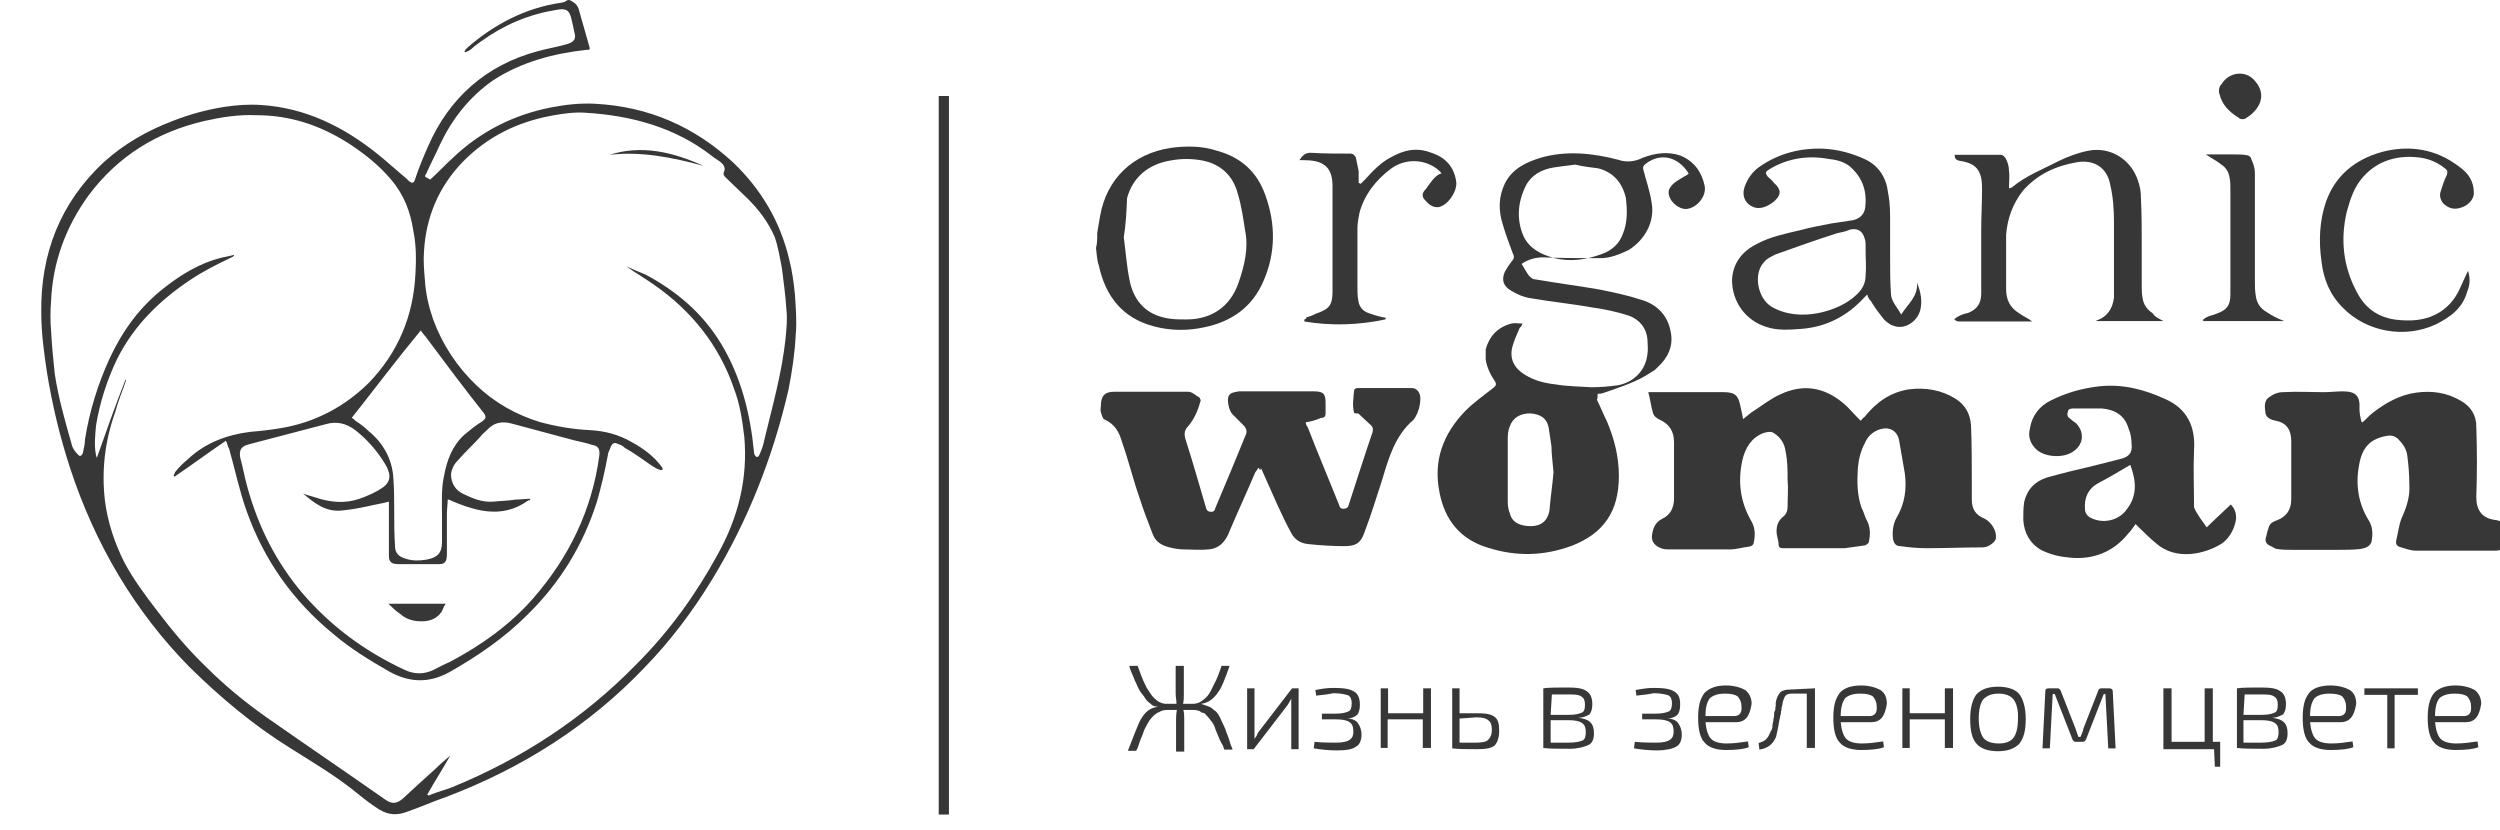
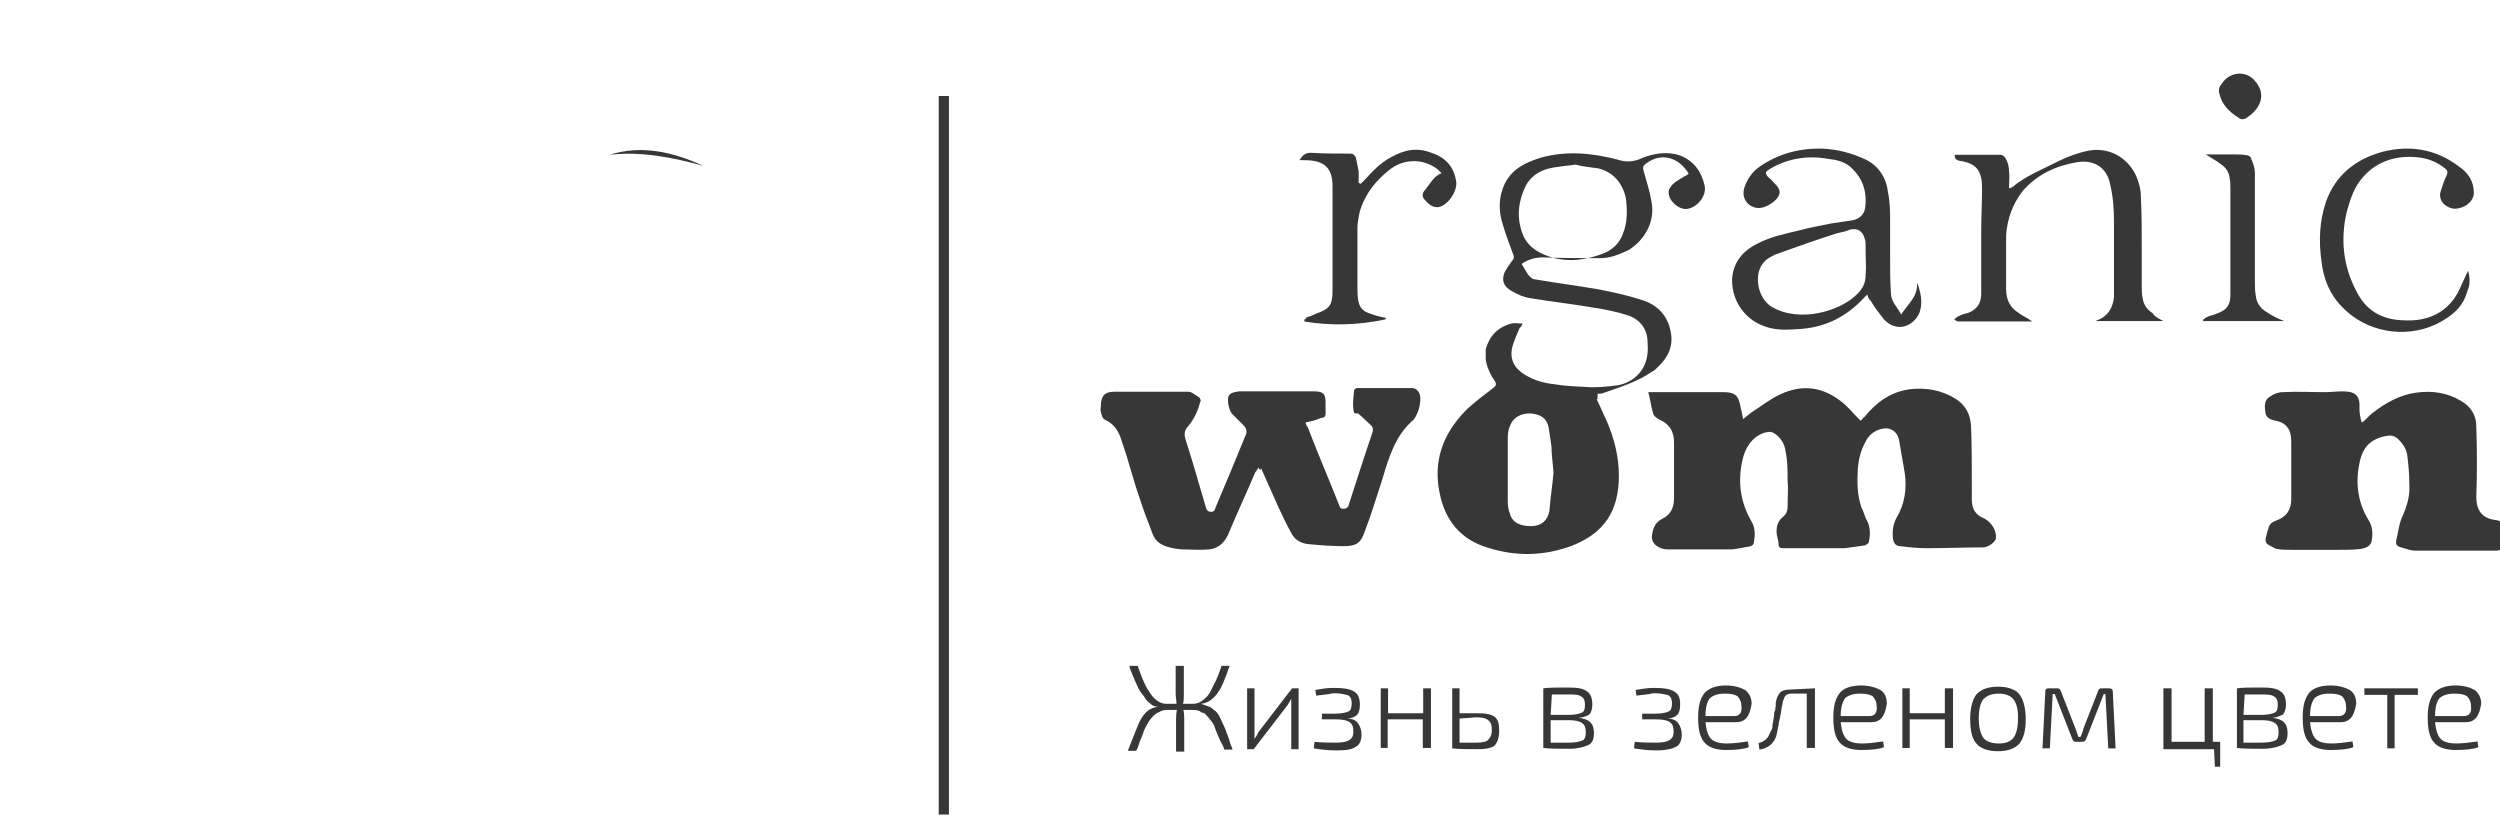
<svg xmlns="http://www.w3.org/2000/svg" version="1.1" id="Слой_1_xA0_Image_1_" x="0px" y="0px" viewBox="0 385.5 612 203.2" enable-background="new 0 385.5 612 203.2" xml:space="preserve">
  <g>
    <g>
-       <path fill="#373737" d="M139.3,385.5c0.2,0,0.5,0.2,0.5,0.2c0.9,0.5,1.4,0.9,1.8,1.8c0.9,3.2,1.8,6.3,2.7,9.5    c0.2,0.7,0,0.7-0.7,0.7c-8.1,0.9-15.8,2.9-22.8,7.4c-5.9,4.1-10.1,9.5-13.1,15.8c-1.1,2.5-2.3,4.7-3.4,7.2    c-0.2,0.2-0.5,0.7,0.2,0.9c0.5,0.2,0.7,0.7,1.1,0.2c1.8-1.6,3.4-3.4,5.2-5c6.8-6.5,14.9-10.6,24.1-12.4c3.6-0.7,7.2-1.1,10.8-0.9    c13.1,0.7,24.3,5.6,33.8,14.4c6.8,6.5,11.5,14.4,13.7,23.7c0.7,2.7,1.1,5.6,1.4,8.6c0.2,3.2,0.5,6.5,0.2,9.7    c-0.2,4.5-0.9,9.2-1.8,13.7c-3.8,16.4-9.9,32-18.7,46.4c-4.7,7.7-10.1,14.9-16.4,21.4c-13.7,14.4-30.2,24.8-48.7,31.8    c-3.2,1.1-6.3,2.5-9.5,3.6c-2.3,0.9-4.5,0.9-6.8-0.5c-1.8-1.1-3.6-2.5-5.2-3.8c-5.2-4.3-11-7.7-16.7-11.3    c-9-5.6-17.1-12.4-24.6-19.8c-13.5-13.7-23.2-30.2-29.3-48.9c-2.5-7.7-4.3-15.3-5.6-23.2c-0.7-4.7-1.4-9.7-1.4-14.6    c-0.2-14.6,4.7-27,15.3-36.9c5-4.5,10.6-7.7,16.9-10.1c4.1-1.6,8.1-2.7,12.4-3.4c3.2-0.5,6.1-0.7,9.2-0.5    c10.8,0.7,20,5.2,28.4,11.9c2.5,2,5,4.3,7.4,6.3c0.2,0.2,0.2,0.2,0.5,0.5c0.7,0.5,1.1,0.5,1.4-0.5c0.9-2.7,2-5.4,3.2-8.1    c5.2-11.9,14.2-19.8,26.6-23.2c2.5-0.7,5-1.1,7.4-1.8c1.8-0.5,2.3-1.4,1.8-2.9c-0.2-1.1-0.5-2.3-0.7-3.2c-0.5-2.3-1.4-2.7-3.6-2.3    c-6.8,1.1-12.8,3.6-18.5,7.7c-0.9,0.7-1.6,1.1-2.3,1.8c-0.5,0.5-1.1,0.7-1.6,0.9l-0.2-0.2c0.2-0.5,0.7-0.9,0.9-1.1    c6.5-5.6,14-9.5,22.5-10.8c0.5,0,0.7-0.2,1.1-0.2C138.8,385.5,139.1,385.5,139.3,385.5z M55.3,493.4c-4.3,2.9-8.3,5.9-12.6,8.8    l-0.2-0.2c0.2-0.5,0.2-0.7,0.5-1.1c0.9-1.1,1.8-2,2.9-2.9c4.3-4.1,9.7-6.1,15.5-6.8c2.5-0.2,5-0.5,7.4-0.9    c8.3-1.4,15.5-5.2,21.4-11c7.2-7.4,11-16.4,11.5-26.8c0.2-3.4,0.2-7-0.5-10.4c-0.7-4.7-2.3-9-5.6-12.8c-2.9-3.4-6.3-6.1-10.1-8.6    c-7-4.5-14.4-7-22.8-7c-4.3-0.2-8.6,0.5-12.6,1.4c-11.7,2.7-21.2,8.6-28.4,18.2c-5.6,7.7-8.8,16.4-9.2,25.9c-0.2,2.5-0.2,5,0,7.2    c0.2,3.6,0.5,7,0.9,10.6c0.9,5.9,2.5,11.5,4.1,17.1c0.2,1.1,0.9,2,1.6,2.7c0.2,0.2,0.5,0.5,0.7,0.2c0.2,0,0.5-0.5,0.5-0.7    c0.2-1.1,0.5-2,0.5-3.2c1.1-7,3.2-13.7,6.1-20c3.2-6.8,7.4-12.6,13.5-17.3c4.1-3.2,8.6-5.9,13.7-7.2c1.1-0.2,2.3-0.5,3.2-0.7v0.2    c0,0-0.2,0-0.2,0.2c-3.8,1.8-7.4,3.6-10.8,5.9c-7.4,5-13.5,11-17.6,19.1c-2.5,5.2-4.3,10.8-5.2,16.4c-0.2,2.5-0.5,4.7,0,7.2    c0,0.2,0.2,0.5,0.2,0.7c2.3-6.5,4.5-12.8,7-19.1h0.2c-0.9,2.7-2,5.2-2.7,7.9c-2.5,7-3.4,14.2-2.5,21.8c0.7,5.2,2.3,10.1,4.7,14.9    c2.3,4.3,5,7.9,7.9,11.7c3.8,5,7.7,9.7,12.2,14c4.5,4.5,9.5,8.6,14.6,12.2c9.7,6.8,19.6,13.5,29.3,20.3c1.6,1.1,2.7,0.9,4.1-0.2    c2.7-2.5,5.4-5,8.1-7.4c1.1-1.1,2.5-2.3,3.6-3.2c-1.8,3.2-3.8,6.3-5.6,9.5l0.2,0.2c0.2,0,0.5,0,0.7-0.2c1.8-0.7,3.4-1.1,5.2-1.8    c17.1-7,32.2-16.9,45-30c8.1-8.1,14.6-17.1,20-27c5-9,7.4-18.5,6.5-28.8c-0.5-4.1-1.1-8.1-2.5-11.7c-3.6-10.6-10.4-19.1-19.6-25.5    c-2.3-1.6-4.5-2.9-6.8-4.5c1.6,0.7,3.2,1.4,4.7,2c7.7,4.1,14,9.5,18.5,16.9c5,8.3,7.2,17.3,8.1,26.8c0,0.2,0.2,0.7,0.5,0.9    c0.5,0.2,0.7-0.2,0.9-0.7c0.5-1.1,0.9-2.3,1.1-3.4c2-8.3,4.3-16.4,5.2-24.8c0.2-2.3,0.5-4.7,0.2-7.2c-0.2-3.4-0.7-6.8-1.1-10.1    c-0.5-2.5-0.9-5.2-1.8-7.7c-1.6-3.6-3.8-6.5-6.5-9.2c-1.8-1.8-3.6-3.4-5.4-5.2c-0.5-0.5-0.7-0.7-0.5-1.4c0.5-0.9,0-1.8-0.9-2.5    c-0.7-0.5-1.4-0.9-2-1.4c-9-7-19.6-9.9-30.9-10.6c-2.7-0.2-5.6,0.2-8.3,0.7c-8.6,1.6-15.8,5.2-21.8,11.3c-5.9,6.1-9,13.5-9.5,21.8    c-0.2,2.3,0,4.7,0.2,7c0.2,3.4,0.9,6.5,2,9.7c2.3,6.3,5.9,11.7,10.6,16.2c4.5,4.3,9.7,7.2,15.5,9c4.1,1.1,8.1,1.8,12.4,2    c3.6,0.2,7,1.1,10.1,2.9c2.9,1.6,5.4,3.4,7.4,6.1c0.2,0.2,0.2,0.5,0.2,0.7c-0.2,0-0.5,0.2-0.7,0c-0.7-0.2-1.1-0.5-1.8-0.9    c-2.3-1.6-4.5-3.2-6.8-4.5c-0.5-0.5-0.9-0.7-1.6-0.9c-0.9-0.5-1.4-0.2-1.8,0.7c-0.2,0.7-0.7,1.4-0.7,2c-0.7,3.8-1.6,7.7-2.7,11.5    c-3.4,10.6-9,19.8-17.1,27.7c-5.6,5.6-12.2,10.1-19.1,14c-5,2.7-9.7,2.5-14.6-0.2c-4.7-2.7-9.5-5.6-13.7-9.2    c-9.9-8.1-16.9-18-21.2-30c-1.8-5-2.9-10.4-4.3-15.3C55.7,494.8,55.7,494.1,55.3,493.4z M74.2,506.3c1.1,0.5,2.3,0.7,3.4,1.1    c3.4,1.1,7,1.4,10.4,0.2c2-0.7,4.1-1.6,5.9-2.9c1.4-1.1,1.8-2.5,1.1-4.1c-0.2-0.7-0.5-1.1-0.9-1.8c-1.8-2.9-4.1-5.6-7-7.9    c-2.3-1.8-4.7-2.3-7.2-1.6c-6.3,1.6-12.8,3.4-19.1,5c-1.8,0.5-2.3,1.4-2,3.2c0.7,2.5,1.1,5,1.8,7.4c2.7,9.7,7,18.2,13.5,25.9    c7,8.1,15.3,14.2,25,18.7c2.3,1.1,4.7,1.1,7,0c1.4-0.7,2.7-1.4,4.1-2c7.7-4.1,14.6-9,20.3-15.5c8.8-10.1,14.4-21.6,16.2-34.9    c0.2-1.6-0.2-2.5-1.8-2.7c-1.4-0.5-2.7-0.7-4.3-1.1c-5.2-1.4-10.1-2.7-15.3-4.1c-2.5-0.7-4.5-0.2-6.1,1.6    c-0.5,0.5-1.1,0.9-1.6,1.6c-1.8,2-3.8,3.8-5.6,5.9c-0.9,0.9-1.4,2-1.6,3.2c0,2.3,1.1,4.1,3.2,5c2.3,1.1,4.5,2,7.2,1.8    c1.8-0.2,3.6-0.2,5.4-0.5c1.1,0,2.5-0.2,3.6-0.2c0,0.2,0,0.2,0,0.2c-0.2,0.2-0.2,0.2-0.5,0.2c-3.4,2.5-7.2,3.2-11.3,2.5    c-2.7-0.5-5.2-1.4-7.7-2.5c-0.2-0.2-0.5-0.2-0.7-0.2c0,1.1-0.2,2.3-0.2,3.4c0,3.4,0,6.8,0,9.9c0,1.4-0.2,2.5-1.8,2.5    c-0.5,0-1.1,0-1.8,0c-2.7,0-5.4,0-8.3,0c-1.6,0-2.3-0.5-2.3-2c0-0.5,0-0.7,0-1.1c0-3.8,0-7.4,0-11.3c0-0.2,0-0.5,0-0.9    c-1.8,0.5-3.4,0.7-5,1.1c-2.3,0.5-4.5,0.9-6.8,1.1C79.8,510.8,76.9,508.7,74.2,506.3z M86.1,487.8c0.5,0.2,0.7,0.5,0.9,0.7    c1.1,0.7,2.3,1.6,3.2,2.5c3.6,2.9,5.9,7,6.1,11.7c0.2,2.5,0.2,5,0.2,7.4c0,2.9,0,6.1,0.2,9c0,1.8,0.9,2.7,2.7,3.2    c1.6,0.5,3.2,0.5,5,0.2c2.7-0.5,3.8-1.6,3.8-4.3c0-2,0-4.3,0-6.3c0-3.4-0.2-6.8,0.5-9.9c0.7-3.8,2-7.4,5-10.1    c1.4-1.1,2.7-2.3,4.3-3.2c0.9-0.7,1.1-1.1,0.5-2c-5-6.3-9.7-12.6-14.4-18.9c-0.5-0.5-0.7-0.9-1.1-1.4    C97.2,473.4,91.8,480.6,86.1,487.8z" />
      <path fill="#373737" d="M149.2,423.4c7.9-2.5,15.5-0.7,23,2.7C164.5,424,156.9,422.5,149.2,423.4z" />
-       <path fill="#373737" d="M95.1,533.3c4.5,0,9,0,14,0c-0.5,0.7-0.7,1.4-0.9,1.8c-1.1,1.8-2.9,2.5-5,2.5c-2,0-3.8-0.5-5.2-1.8    C96.9,535.1,96,534.2,95.1,533.3L95.1,533.3z" />
    </g>
    <g>
-       <path fill="#373737" d="M268.6,442.5c0.2-1.4,0.5-2.7,0.7-4.1c1.6-9.2,8.1-15.3,17.3-16.7c3.8-0.5,7.7-0.5,11.3,0.7    c5.9,1.6,9.9,5.2,11.9,11c2.5,7,2.5,14-0.5,20.9c-2.7,6.3-7.7,9.9-14.4,11.3c-4.1,0.9-8.3,0.9-12.4-0.2c-7.7-2-11.9-7.4-13.5-14.9    c-0.5-1.4-0.5-2.9-0.7-4.3C268.6,445.2,268.6,443.9,268.6,442.5z M275.1,443.6c0.5,3.6,0.7,7,1.4,10.4c0.9,4.7,3.6,8.1,8.3,9.2    c1.8,0.5,3.8,0.5,5.6,0.5c6.3,0,10.8-3.2,12.8-9c1.4-4.1,2.5-8.3,1.6-12.8c-0.5-3.2-0.9-6.1-1.8-9c-1.1-4.3-4.1-7.2-8.6-8.1    c-2.7-0.5-5.2-0.5-7.9,0c-5.4,0.9-9.2,4.1-10.6,9.2C275.8,437.1,275.6,440.5,275.1,443.6z" />
      <path fill="#373737" d="M403.5,481.5c0.5,0,0.9,0,1.1,0c5.9,0,11.5,0,17.3,0c2.7,0,3.6,0.7,4.1,3.2c0.2,1.1,0.5,2,0.7,3.4    c0.9-0.7,1.4-1.1,2-1.6c2.5-1.6,4.7-3.4,7.2-4.5c5.4-2.5,10.4-1.8,15.1,2c1.4,1.1,2.5,2.5,3.6,3.6c0.2,0.2,0.5,0.5,0.9,0.9    c0.5-0.5,0.5-0.7,0.9-0.9c2.9-3.6,6.3-6.1,11-6.8c4.1-0.5,7.9,0.2,11.3,2.3c2.5,1.6,3.6,3.8,3.8,6.5c0.2,4.7,0.2,9.7,0.2,14.6    c0,1.1,0,2.5,0,3.6c0,2.3,0.9,3.8,3.2,4.7c1.6,0.9,2.9,2.9,2.7,4.7c0,0.9-1.8,2.3-3.2,2.3c-4.5,0-9.2,0.2-13.7,0.2    c-2.3,0-4.3-0.2-6.5-0.5c-1.1,0-1.6-0.7-1.8-1.8c-0.2-1.8,0-3.6,0.9-5.2c2-3.4,2.5-7,2-10.8c-0.5-2.7-0.9-5.4-1.4-8.1    c-0.5-2.5-2.5-3.4-4.7-2.7c-1.6,0.5-2.9,1.6-3.6,3.2c-1.1,2-1.6,4.1-1.8,6.3c-0.2,3.4-0.2,6.5,0.9,9.7c0.5,0.9,0.7,1.8,1.1,2.7    c1.1,1.8,1.1,3.8,0.7,5.6c0,0.5-0.7,0.7-0.9,0.9c-1.6,0.2-3.4,0.5-5,0.7c-5,0-9.9,0-15.1,0c-0.7,0-1.1-0.2-1.1-0.9    c0-1.1-0.5-2-0.5-3.2c0-1.6,0.5-2.7,1.6-3.6c0.9-0.7,1.1-1.6,1.1-2.5c0-2.3,0.2-4.5,0-6.5c0-2.5,0-4.7-0.5-7    c-0.2-2-1.4-3.6-2.9-4.5c-0.7-0.5-1.8-0.2-2.5,0c-2.9,1.1-4.5,3.6-5.2,6.8c-1.1,5.2-0.5,10.1,2.3,14.9c0.9,1.6,0.9,3.4,0.5,5.2    c0,0.5-0.7,0.9-1.1,0.9c-1.6,0.2-3.2,0.7-4.7,0.7c-5,0-9.7,0-14.6,0c-0.7,0-1.4,0-2-0.2c-1.6-0.5-2.7-1.6-2.5-3.2s0.7-3.2,2.5-4.1    c2-0.9,2.9-2.7,2.9-5c0-2.5,0-5,0-7.4c0-2,0-4.3,0-6.3c0-2.7-1.1-4.5-3.6-5.6c-0.9-0.5-1.4-0.9-1.6-1.8    C404.2,485.1,404,483.3,403.5,481.5z" />
      <path fill="#373737" d="M390.9,483.3c0.9,1.8,1.6,3.6,2.5,5.4c1.8,4.3,2.9,8.6,2.9,13.3c0,8.6-3.6,14-11.5,17.1    c-6.8,2.5-13.5,2.7-20.5,0.5c-6.8-2-10.6-6.8-11.9-13.5c-1.6-7.9,0.9-14.4,6.3-20c2-2,4.5-3.8,6.8-5.6c0.7-0.5,0.9-0.9,0.5-1.6    c-1.1-1.6-2-3.4-2.3-5.4c0-0.9,0-1.6,0-2.5c0.9-3.2,2.9-5.4,6.3-6.3c0.7-0.2,1.6,0,2.7,0c-0.2,0.7-0.5,0.9-0.7,1.1    c-0.7,1.6-1.4,3.2-1.8,4.7c-0.7,2.9,0.5,5.2,3.2,6.8c2.3,1.4,4.7,2,7.4,2.3c2.9,0.5,5.9,0.5,8.8,0.7c2.3,0,4.3-0.2,6.5-0.5    c3.8-0.7,6.8-3.6,7.2-7.7c0.2-1.1,0-2.3,0-3.4c-0.2-2.9-2-5-4.5-5.9c-2.7-0.9-5.9-1.6-8.8-2c-5-0.9-10.1-1.4-15.3-2.3    c-1.6-0.2-3.2-0.9-4.7-1.8c-2-1.1-2.5-2.7-1.6-4.7c0.5-0.9,1.1-1.8,1.8-2.7c0.5-0.5,0.5-1.1,0.2-1.6c-0.9-2.5-1.8-4.7-2.5-7.2    c-1.1-3.4-1.1-6.8,0.5-10.1c1.8-3.6,5.2-5.2,8.8-6.3c6.3-1.8,12.8-1.1,18.9,0.5c2,0.7,4.1,0.5,6.1-0.5c2.9-1.1,6.1-1.6,9.2-0.5    c3.4,1.4,5.2,4.1,5.9,7.4c0.5,2.5-1.8,5.2-4.1,5.6c-2,0.5-5-2-4.7-4.3c0-0.5,0.5-1.1,0.9-1.6c0.9-0.9,2-1.4,2.9-2    c0.5-0.2,0.9-0.5,1.1-0.7c-2.5-4.1-6.8-5.2-10.4-2.5c-0.7,0.5-0.9,0.9-0.7,1.6c0.7,2.7,1.6,5.2,2,7.9c0.9,4.7-1.6,9.2-5.6,11.7    c-2.3,1.1-4.5,2-7,2c-4.7,0-9.2,0-14-0.2c-1.8,0-3.6,0.5-5.2,1.6c0.7,1.1,1.1,2,1.8,2.9c0.5,0.5,0.9,0.9,1.6,0.9    c5.2,0.9,10.6,1.6,15.8,2.5c3.4,0.7,6.8,1.4,10.1,2.5c3.8,1.1,6.5,3.8,7.2,7.9c0.7,3.4-0.7,6.3-3.2,8.6c-0.5,0.5-0.9,0.9-1.4,1.1    c-3.6,2.5-7.9,3.8-11.9,5.2c-0.5,0.2-0.9,0.2-1.4,0.2C391.1,483.1,391.1,483.1,390.9,483.3z M385.7,425.8c-2,0.2-3.8,0.5-5.4,0.7    c-2.9,0.5-5.4,1.8-6.8,4.5c-2,4.1-2.3,8.3-0.5,12.4c1.4,2.9,4.1,4.3,7.2,5.2c4.1,1.1,8.1,0.5,11.9-0.9c2.5-0.9,4.3-2.5,5.2-5    c1.1-2.7,1.1-5.6,0.7-8.8c-0.9-3.8-3.2-6.3-6.8-7.2C389.8,426.5,387.5,426.3,385.7,425.8z M380.3,501.1c-0.2-2.5-0.5-4.5-0.5-6.3    c-0.2-1.6-0.5-3.2-0.7-4.7c-0.5-2.3-2-3.2-4.5-3.4c-2.5,0-4.3,1.1-5,3.2c-0.5,1.1-0.5,2.3-0.5,3.4c0,4.7,0,9.7,0,14.4    c0,1.1,0,2.3,0.5,3.4c0.5,2.3,2.5,3.2,5.2,3.2c2.5,0,4.1-1.4,4.5-3.8C379.6,506.9,380.1,503.8,380.3,501.1z" />
      <path fill="#373737" d="M308,500c-0.2,0.5-0.5,0.9-0.7,1.1c-2,4.7-4.3,9.7-6.3,14.4c-0.9,2.5-2.5,4.3-5.2,4.5c-2,0.2-4.1,0-5.9,0    c-1.1,0-2.5-0.2-3.6-0.5c-2-0.5-3.4-1.4-4.1-3.2c-1.1-2.9-2.3-5.9-3.2-8.8c-1.6-4.5-2.7-9.2-4.3-13.7c-0.7-2.5-1.8-4.5-4.3-5.6    c-0.5-0.2-0.7-1.1-0.9-1.8c-0.2-0.5,0-1.1,0-1.6c0-2.3,0.9-3.4,3.2-3.4c6.1,0,12.2,0,18.2,0c0.9,0,1.8,0.9,2.7,1.4    c0.2,0.2,0.5,0.9,0.2,1.1c-0.5,2-1.4,4.1-2.9,5.9c-0.9,0.9-1.1,1.8-0.7,3.2c1.8,5.6,3.4,11.3,5,16.7c0.2,0.9,0.7,1.1,1.4,1.1    c0.5,0,0.9-0.5,0.9-0.9c2.5-5.9,5-11.9,7.4-17.8c0.5-0.9,0.2-1.8-0.5-2.5c-0.9-0.9-1.8-1.8-2.7-2.7c-0.9-0.9-1.4-3.6-0.9-4.5    c0.5-0.9,1.6-0.9,2.5-1.1c1.4,0,2.7,0,4.1,0c4.7,0,9.5,0,14.2,0c2.5,0,2.9,0.7,2.9,2.9c0,0.9,0,1.6,0,2.5c0,0.9-0.5,1.1-1.1,1.1    c-1.1,0.5-2.5,0.9-3.8,1.1c0.2,0.5,0.2,0.9,0.5,1.1c2.5,6.5,5.2,12.8,7.7,19.1c0.2,0.7,0.5,1.1,1.4,0.9c0.5,0,0.9-0.5,0.9-0.7    c2-6.1,3.8-11.9,5.9-18c0.2-0.9,0-1.4-0.5-1.8c-0.9-0.9-2-1.8-2.9-2.7c-0.2-0.2-0.7,0-1.1-0.2c-0.5-1.8-0.2-3.6,0-5.6    c0-0.2,0.5-0.5,0.7-0.5c4.5,0,9,0,13.5,0c1.1,0,2,1.1,2,2.5c0,1.8-0.5,3.6-1.6,5.2l0,0c-4.5,3.8-6.1,9.2-7.7,14.6    c-1.4,4.3-2.7,8.6-4.3,12.8c-0.9,2.7-2,3.6-5,3.6c-2.9,0-5.9-0.2-8.8-0.5c-2-0.2-3.4-1.1-4.3-2.9c-1.1-2-2.3-4.5-3.2-6.5    c-1.4-3.2-2.7-6.1-4.1-9.2C308.5,500.9,308.5,500.4,308,500z" />
      <path fill="#373737" d="M578.3,488.9c0.9-0.7,1.6-1.6,2.5-2.3c3.2-2.5,6.8-4.5,10.8-5c3.8-0.5,7.4,0,10.8,2    c2.5,1.4,3.8,3.6,3.8,6.3c0.2,5.9,0.2,11.7,0,17.3c0,3.2,1.4,5.2,4.7,5.6c1.6,0.2,2.3,0.9,2.5,2.5c0,0.9,0,1.8,0,2.7    c-0.2,1.6-0.9,2.3-2.5,2.3c-6.5,0-13.3,0-19.6,0c-1.1,0-2.5-0.5-3.8-0.9c-0.7-0.2-1.1-0.7-0.9-1.6c0.5-2,0.7-4.3,1.6-6.1    c1.1-2.5,1.8-5,1.6-7.7c0-2.5-0.2-4.7-0.5-7c-0.2-1.6-1.1-2.9-2.3-4.1c-0.9-0.7-1.6-0.9-2.7-0.7c-4.1,0.7-6.1,2.9-6.8,7.2    c-0.9,4.7-0.2,9.5,2.5,13.7c0.9,1.6,0.9,3.4,0.5,5.2c-0.5,1.1-1.6,1.4-2.7,1.6c-1.8,0.2-3.6,0.2-5.4,0.2c-3.6,0-7.4,0-11.3,0    c-1.1,0-2.5,0-3.6-0.2c-0.5,0-1.1-0.5-1.6-0.7c-1.1-0.5-1.6-1.1-1.1-2.5c0.2-0.7,0.2-1.1,0.5-1.8c0.2-1.1,0.9-1.6,2-2    c2.5-0.9,3.6-2.7,3.6-5.2c0-4.7,0-9.5,0-14.2c0-2.7-1.1-4.5-3.8-5c-1.1-0.2-2.3-0.7-2.5-1.8c-0.2-1.6-0.5-3.2,1.1-4.1    c0.9-0.7,2-1.1,3.2-1.1c3.4-0.2,6.8,0,10.1,0c1.6,0,2.9-0.2,4.5-0.2c3.2,0,4.3,1.1,4.1,4.3c0,1.1,0.2,2,0.5,3.2    C577.8,488.7,578.1,488.7,578.3,488.9z" />
-       <path fill="#373737" d="M540.2,514.6c2-2,3.8-3.6,5.9-5.6c1.1,1.1,1.6,2.7,1.1,4.5c-0.5,2-1.6,3.8-3.2,5c-4.3,2.7-11.3,4.3-16.2,0    c-1.4-1.1-2.7-2.5-4.1-3.8c-0.2-0.2-0.5-0.5-0.9-0.9c-0.7,0.9-1.1,1.6-1.8,2.3c-3.6,4.5-8.6,6.5-14.4,5.9    c-2.3-0.2-4.5-0.7-6.8-1.8c-2.9-1.6-4.3-4.3-4.5-7.4c0-1.4,0-2.9,0.2-4.3c0.7-3.2,2.7-5.2,5.6-6.1c3.8-1.1,7.7-2,11.5-2.9    c2-0.5,4.3-1.1,6.3-1.6c2.3-0.5,3.2-1.6,2.9-3.8c0-1.1-0.2-2.5-0.7-3.6c-0.9-3.2-3.2-4.7-6.5-5c-2.5,0-4.7,0-7.2,0    c-0.5,0-1.1,0.2-1.1,0.5c-0.2,0.7-0.5,1.4,0.5,2c0.5,0.5,0.9,0.7,1.4,1.1c2,2,2,5-0.5,6.8c-2.3,1.8-6.8,1.6-9-0.2    c-1.6-1.4-2.3-3.2-1.8-5.2c0.5-3.2,2.3-5.6,5.2-7c3.6-1.8,7.4-2.9,11.5-3.4c5.9-0.7,11.3,0.7,16.7,3.2c5,2.3,7.2,6.5,6.8,12.4    c-0.2,4.7,0,9.2,0,14C537.8,511.4,539.1,513,540.2,514.6z M521.5,499.3c-2.7,1.6-5.4,3.2-7.9,4.5c-2.5,1.4-3.4,3.6-3.2,6.3    c0,0.9,0.5,1.6,1.1,2c3.2,1.8,7.2,0.9,9.2-2C523.3,506.7,522.9,503.1,521.5,499.3z" />
      <path fill="#373737" d="M469.3,454.7c0.9,2.3,1.4,4.7,0.7,7c-0.9,2.7-3.8,4.5-6.3,3.6c-0.9-0.2-1.8-0.9-2.5-1.6    c-1.1-1.4-2.3-2.9-3.2-4.5c-0.5-0.5-0.7-0.9-0.9-1.6c-0.2,0.2-0.5,0.5-0.7,0.7c-4.1,4.5-9.2,7.2-15.3,7.7    c-2.9,0.2-5.9,0.5-8.8-0.5c-5-1.6-8.3-6.1-8.3-11.5c0.2-4.1,2.5-7,6.1-8.8c3.4-1.8,7-2.5,10.8-3.4c2.5-0.7,5-1.1,7.4-1.6    c1.6-0.2,3.2-0.5,4.7-0.7c2-0.2,3.4-1.4,3.6-3.2c0.5-4.1-0.7-7.4-3.8-10.1c-1.4-1.1-3.2-1.6-5.2-1.8c-5-0.9-9.9-0.2-14.4,2.5    c-1.1,0.7-1.1,0.9-0.5,1.8c0.5,0.5,1.1,0.9,1.6,1.6c1.8,1.6,1.8,2.9,0,4.5c-1.1,0.9-2.7,1.8-4.3,1.6c-2.5-0.5-3.8-2.7-2.9-5.2    c0.7-2,2-3.8,3.8-5c4.7-3.2,9.9-4.5,15.5-4.3c3.6,0.2,7,1.1,10.4,2.7c3.2,1.6,5,4.5,5.4,8.1c0.5,2.5,0.5,4.7,0.5,7.2    c0,2.7,0,5.6,0,8.6c0,2.9,0,5.9,0.2,8.8c0,2,1.6,3.4,2.5,5.2C467.3,459.6,469.5,458.1,469.3,454.7z M456.7,447.2L456.7,447.2    c0-0.5,0-1.1,0-1.6c0-0.5,0-1.1-0.2-1.6c-0.5-2-1.8-2.7-3.6-2.3c-1.1,0.5-2.3,0.7-3.2,0.9c-5,1.6-10.1,3.4-15.1,5.2    c-0.9,0.5-2,0.9-2.7,1.8c-2.7,2.7-1.8,8.8,1.8,11c7,4.1,16.7,0.9,20.5-2.7c1.6-1.4,2.5-2.9,2.5-5    C456.9,450.8,456.7,449,456.7,447.2z" />
      <path fill="#373737" d="M529.6,464.1c-5.6,0-11,0-16.7,0c0.2,0,0.5-0.2,0.5-0.2c2.5-0.9,3.8-2.9,4.1-5.6c0-6.1,0-12.4,0-18.5    c0-2.9-0.2-6.1-0.9-9c-0.7-4.1-3.8-6.3-8.1-5.6c-5.2,0.9-9.7,2.9-13.3,7c-2.5,3.2-3.8,6.8-4.1,10.8c0,4.5,0,9,0,13.3    c0,2.5,0.9,4.5,3.2,5.9c0.9,0.7,2,1.1,3.2,2c-0.5,0-0.9,0-0.9,0c-5.6,0-11.5,0-17.1,0c-0.5,0-0.7-0.2-1.1-0.5    c0.2-0.2,0.5-0.5,0.9-0.7c0.9-0.5,1.6-0.7,2.5-0.9c2.3-0.9,3.2-2.5,3.2-4.7c0-5.2,0-10.1,0-15.3c0-3.4,0.2-6.8,0.2-10.1    c0-0.9,0-2-0.2-2.9c-0.5-2.5-2-3.6-4.5-4.1c-1.6-0.2-2-0.5-2-1.6c3.6,0,7.4,0,11.3,0c0.5,0,0.9,0.5,1.1,0.7c0.5,0.9,0.9,2,0.9,3.2    c0.2,1.4,0,2.7,0,4.3c0.2,0,0.5-0.2,0.7-0.2c3.4-2.9,7.7-4.5,11.5-6.5c2.3-1.1,4.7-2,7.2-2.5c5.6-1.1,10.6,2.3,12.2,7.4    c0.5,1.4,0.7,2.7,0.7,4.1c0.2,4.1,0.2,7.9,0.2,11.9c0,3.2,0,6.5,0,9.7c0,0.9,0,2,0.2,2.9c0.2,1.6,1.1,2.9,2.5,3.8    C527.4,463,528.5,463.5,529.6,464.1z" />
      <path fill="#373737" d="M339.1,463.7c-6.5,1.4-13.3,1.6-19.8,0.5c0,0,0-0.2,0-0.5c0.2,0,0.5-0.2,0.5-0.5c0.7-0.2,1.6-0.5,2.3-0.9    c3.2-1.1,4.1-2,4.1-5.4c0-6.3,0-12.8,0-19.1c0-2.3,0-4.5,0-6.8c0-5.2-2.9-6.3-7.2-6.3c-0.2,0-0.5,0-0.9,0c0.7-1.1,1.4-1.8,2.7-1.8    c3.2,0.2,6.5,0.2,9.7,0.2c0.9,0,1.1,0.5,1.4,0.9c0.2,1.1,0.5,2.3,0.7,3.4c0,0.9,0,2,0,2.9c0,0,0.2,0,0.5,0.2    c0.5-0.5,0.9-0.9,1.1-1.1c1.8-2,3.8-4.1,6.3-5.4c3.2-1.8,6.3-2.5,9.9-1.1c3.4,1.1,5.6,3.4,6.1,7.2c0.2,2.3-2,5.6-4.3,6.1    c-1.6,0.2-2.7-0.9-3.6-2c-0.7-0.9-0.2-1.8,0.5-2.5c1.1-1.4,2-3.2,3.8-3.8c-0.5-0.5-0.7-0.7-0.9-0.9c-3.4-2.7-8.1-2.7-11.5-0.2    c-3.6,2.7-6.5,6.3-7.7,10.8c-0.2,1.1-0.5,2.5-0.5,3.6c0,5,0,9.7,0,14.6c0,1.1,0,2,0.2,3.2c0.2,1.6,1.1,2.7,2.7,3.2    c1.4,0.5,2.7,0.9,4.1,1.1C339.1,463.7,339.1,463.7,339.1,463.7z" />
      <path fill="#373737" d="M604.2,451.8c0.5,1.8,0.5,3.4-0.2,5c-1.1,4.1-4.1,6.3-7.7,8.1c-7.7,3.6-17.1,1.8-22.8-4.1    c-3.2-3.2-4.7-7-5.2-11.3c-0.7-5-0.5-9.9,1.1-14.6c2.3-6.5,7.2-10.4,13.7-12.2c6.8-1.8,13.3-0.7,18.9,3.6c2.3,1.6,3.6,3.6,3.6,6.5    c0,1.6-1.6,3.2-3.4,3.6c-1.6,0.5-2.9,0-4.1-1.1c-0.7-0.9-0.9-1.8-0.7-2.7c0.5-1.6,0.9-2.9,1.6-4.3c0.2-0.7,0.2-1.1-0.5-1.6    c-2-1.6-4.3-2.5-6.8-2.7c-5-0.5-9.7,0.9-13.1,4.7c-2.3,2.5-3.2,5.4-4.1,8.6c-1.6,6.8-0.9,13.3,2.3,19.4c2.3,4.7,6.1,7,11.3,7.2    c3.2,0.2,6.3-0.2,9.2-2c2.5-1.6,4.1-3.8,5.2-6.5C603.1,454.2,603.5,453.1,604.2,451.8z" />
      <path fill="#373737" d="M559.2,464.1c-6.8,0-13.3,0-19.8,0c0,0,0-0.2-0.2-0.2c0.2-0.2,0.5-0.5,0.9-0.7c0.9-0.5,1.6-0.5,2.5-0.9    c2.5-0.9,3.4-2,3.4-4.7c0-3.8,0-7.7,0-11.3c0-5,0-9.7,0-14.6c0-0.9,0-1.8-0.2-2.7c-0.2-1.4-0.9-2.5-2-3.2    c-1.1-0.9-2.5-1.6-3.8-2.5c2.5,0,4.7,0,6.8,0c1.1,0,2.3,0,3.2,0.2c0.5,0,1.1,0.5,1.1,0.9c0.5,1.1,0.9,2.3,0.9,3.4    c0,8.8,0,17.6,0,26.4c0,1.1,0,2.5,0.2,3.6c0.2,1.8,1.1,3.2,2.7,4.1C556.2,462.8,557.6,463.5,559.2,464.1z" />
      <path fill="#373737" d="M543.2,407.6c0-0.5,0.2-1.1,0.7-1.6c1.8-2.9,5.9-3.4,8.1-0.7c3.2,3.6,0.9,7.2-2,9c-0.5,0.5-1.6,0.5-2,0    c-2.3-1.4-4.1-3.2-4.7-5.9C543.2,408.3,543.2,408.1,543.2,407.6z" />
    </g>
    <g>
      <path fill="#373737" d="M294,557.8L294,557.8c0.7,0.2,1.4,0.5,2,0.7c0.7,0.2,1.1,0.9,1.6,1.1c0.5,0.5,0.9,1.1,1.4,2.3    c0.5,1.1,0.9,1.8,1.1,2.5c0.2,0.7,0.7,1.6,1.1,3.2c0.2,0.7,0.5,0.9,0.5,1.4h-2c-0.2-0.5-0.2-0.9-0.7-1.6c-0.5-0.9-0.7-1.6-0.9-2    c-0.2-0.5-0.5-1.1-0.7-1.8c-0.2-0.7-0.7-1.4-0.9-1.6c-0.2-0.2-0.5-0.7-0.9-1.1c-0.5-0.5-0.7-0.9-1.1-0.9c-0.5,0-0.7-0.5-1.1-0.5    c-0.5-0.2-0.9-0.2-1.4-0.2h-2.3c0.2,0.9,0.2,1.6,0.2,2.5v7.7h-2v-7.7c0-0.5,0-1.4,0.2-2.5h-2.5c-0.7,0-1.4,0.2-1.8,0.5    c-0.7,0.2-1.1,0.7-1.4,0.9c-0.2,0.2-0.9,0.9-1.4,1.8c-0.5,0.9-0.9,1.6-1.1,2.3c-0.2,0.7-0.7,1.6-1.1,2.9c-0.2,0.7-0.5,1.4-0.7,1.6    h-2c1.4-3.6,2.3-5.9,2.7-6.8c1.1-2.3,2.3-3.4,3.8-3.8c0.2,0,0.7-0.2,0.9-0.2l0,0c-0.7,0-1.4-0.2-1.8-0.7c-0.7-0.5-1.1-0.9-1.4-1.4    c-0.2-0.5-0.9-1.1-1.4-2c-0.5-0.9-0.7-1.6-1.1-2.3c-0.2-0.7-0.7-1.6-1.1-2.7c-0.2-0.5-0.2-0.7-0.2-0.9h2c1.1,3.2,2,5.2,2.7,6.1    c1.1,2,2.7,3.2,4.3,3.2h2.5c0-0.9-0.2-1.6-0.2-2.5v-6.8h2v6.8c0,0.9,0,1.8-0.2,2.5h2.3c0.9,0,1.6-0.2,2.3-0.7s1.4-1.1,1.8-1.8    c0.5-0.7,0.9-1.8,1.4-2.7c0.5-0.9,0.9-2,1.4-3.4c0.2-0.5,0.2-0.7,0.2-0.7h2c-1.1,3.2-2,5.4-2.7,6.3    C297.2,556.5,295.8,557.6,294,557.8z" />
      <path fill="#373737" d="M317.9,568.9h-1.8v-10.6c0-0.5,0-0.9,0-1.8l0,0c-0.2,0.5-0.5,0.9-0.9,1.6l-8.3,10.8h-1.6V554h1.8v10.6    c0,0.9,0,1.4,0,1.8l0,0c0.5-0.7,0.7-1.1,0.9-1.6l8.3-10.8h1.6V568.9L317.9,568.9z" />
      <path fill="#373737" d="M322.2,555.8l-0.2-1.4c1.1-0.2,2.7-0.5,4.3-0.5c2.5,0,4.1,0.2,5.2,0.9c0.9,0.5,1.4,1.6,1.4,3.2    c0,1.1-0.2,2-0.7,2.5s-1.4,0.9-2.5,0.9l0,0c1.4,0,2.3,0.5,2.7,1.1c0.5,0.7,0.9,1.6,0.9,2.9s-0.5,2.5-1.4,2.9    c-0.9,0.7-2.5,0.9-4.7,0.9c-2,0-3.8-0.2-5.6-0.5l0.2-1.6c2,0.2,3.8,0.2,5.2,0.2c1.6,0,2.7-0.2,3.4-0.7c0.7-0.5,0.9-1.1,0.9-2    c0-1.1-0.2-1.8-0.9-2.3c-0.7-0.5-1.8-0.7-3.4-0.7h-3.4v-1.4h3.2c1.6,0,2.5-0.2,3.2-0.5c0.7-0.2,0.9-1.1,0.9-2c0-0.9-0.2-1.6-0.9-2    c-0.7-0.2-1.8-0.5-3.6-0.5C324.7,555.6,323.3,555.6,322.2,555.8z" />
      <path fill="#373737" d="M350.3,554v14.6h-2v-7h-8.6v7H338V554h1.8v6.1h8.6V554H350.3z" />
      <path fill="#373737" d="M357.3,560.1h4.1c2.3,0,3.6,0.2,4.5,0.9s1.1,1.8,1.1,3.4c0,1.8-0.5,2.9-1.1,3.6c-0.9,0.7-2.3,0.9-4.3,0.9    c-2.5,0-4.5,0-6.1-0.2l0,0V554h1.8L357.3,560.1L357.3,560.1z M357.3,561.4v5.9c0.2,0,0.9,0,1.8,0c0.9,0,1.6,0,2.3,0    c1.4,0,2.5-0.2,2.9-0.7c0.5-0.5,0.9-1.1,0.9-2.5c0-1.1-0.2-1.8-0.9-2.3c-0.5-0.5-1.6-0.7-2.9-0.7L357.3,561.4L357.3,561.4z" />
      <path fill="#373737" d="M386.4,561.2L386.4,561.2c1.4,0.2,2.3,0.5,2.9,1.1c0.7,0.7,0.9,1.6,0.9,2.7c0,1.6-0.5,2.5-1.4,2.9    s-2.5,0.9-4.5,0.9c-2.7,0-5,0-6.5-0.2V554c1.4-0.2,3.4-0.2,5.9-0.2c2.3,0,3.8,0.2,4.7,0.9c0.9,0.5,1.4,1.6,1.4,3.2    c0,1.1-0.2,1.8-0.7,2.5C388.4,560.8,387.5,561.2,386.4,561.2z M379.6,560.5h4.3c1.6,0,2.5-0.2,3.2-0.5c0.7-0.2,0.9-0.9,0.9-2    c0-0.9-0.2-1.6-0.9-2c-0.7-0.5-1.8-0.5-3.4-0.5h-3.8L379.6,560.5L379.6,560.5z M379.6,561.9v5.4c0.2,0,0.7,0,1.1,0    c0.5,0,1.1,0,1.6,0s1.1,0,1.6,0c1.6,0,2.7-0.2,3.4-0.5c0.7-0.2,0.9-1.1,0.9-2c0-1.1-0.2-1.8-0.9-2.3c-0.7-0.5-1.8-0.7-3.4-0.7    H379.6z" />
      <path fill="#373737" d="M400.6,555.8l-0.2-1.4c1.4-0.2,2.7-0.5,4.3-0.5c2.5,0,4.1,0.2,5.2,0.9c1.1,0.7,1.4,1.6,1.4,3.2    c0,1.1-0.2,2-0.7,2.5c-0.5,0.5-1.4,0.9-2.5,0.9l0,0c1.4,0,2.3,0.5,2.7,1.1c0.5,0.7,0.9,1.6,0.9,2.9s-0.5,2.5-1.4,2.9    c-0.9,0.5-2.5,0.9-4.7,0.9c-2,0-3.8-0.2-5.6-0.5l0.2-1.6c2,0.2,3.8,0.2,5.2,0.2c1.6,0,2.7-0.2,3.4-0.7c0.7-0.5,0.9-1.1,0.9-2    c0-1.1-0.2-1.8-0.9-2.3c-0.7-0.5-1.8-0.7-3.4-0.7h-3.4v-1.4h3.2c1.6,0,2.5-0.2,3.2-0.5c0.7-0.2,0.9-1.1,0.9-2c0-0.9-0.2-1.6-0.9-2    c-0.7-0.2-1.8-0.5-3.6-0.5C403.1,555.6,401.7,555.6,400.6,555.8z" />
      <path fill="#373737" d="M424.9,562.3h-7.4c0.2,2,0.7,3.4,1.4,4.1c0.7,0.7,2,1.1,3.8,1.1c1.6,0,3.2-0.2,5.2-0.5l0.2,1.4    c-1.1,0.5-3.2,0.7-5.6,0.7c-2.5,0-4.3-0.7-5.2-1.8c-1.1-1.1-1.6-3.2-1.6-6.1c0-2.9,0.5-4.7,1.6-6.1c1.1-1.1,2.7-1.8,5.2-1.8    c2,0,3.6,0.5,4.7,1.1c0.9,0.7,1.6,1.8,1.6,3.4C428.3,561,427.2,562.3,424.9,562.3z M417.5,560.8h7c1.4,0,2-0.9,1.8-2.5    c0-1.1-0.5-1.8-0.9-2.3c-0.7-0.5-1.6-0.7-3.2-0.7c-1.8,0-2.9,0.5-3.6,1.1C417.9,557.2,417.5,558.7,417.5,560.8z" />
      <path fill="#373737" d="M444.3,554v14.6h-2v-13.3h-3.8c-0.7,0-1.1,0.2-1.4,0.5c-0.2,0.2-0.5,0.9-0.7,1.6c0,0.2,0,0.5-0.2,1.1    c-0.2,0.7,0,0.9-0.2,1.1c0,0.2,0,0.7-0.2,1.1c0,0.5-0.2,0.9-0.2,1.1c0,0.2-0.2,0.7-0.2,1.1s-0.2,0.7-0.2,1.1    c0,0.2-0.2,0.7-0.2,0.9s-0.2,0.7-0.2,0.9c-0.7,1.8-2,2.9-4.1,3.2l-0.2-1.6c0.7-0.2,1.4-0.5,1.8-0.9c0.5-0.5,0.7-0.9,0.9-1.4    c0.2-0.2,0.2-0.7,0.5-0.9c0.2-0.5,0.2-0.7,0.2-1.1s0.2-0.9,0.2-1.1c0-0.5,0.2-0.9,0.2-1.4c0-0.5,0-0.9,0.2-1.1    c0.2-0.2,0-0.7,0.2-1.1c0-0.5,0-0.9,0-0.9c0.2-1.1,0.5-1.8,1.1-2.5c0.5-0.5,1.4-0.7,2.5-0.7L444.3,554L444.3,554z" />
      <path fill="#373737" d="M458,562.3h-7.4c0.2,2,0.7,3.4,1.4,4.1c0.7,0.7,2,1.1,3.8,1.1c1.6,0,3.2-0.2,5.2-0.5l0.2,1.4    c-1.1,0.5-3.2,0.7-5.6,0.7c-2.5,0-4.3-0.7-5.2-1.8c-1.1-1.1-1.6-3.2-1.6-6.1c0-2.9,0.5-4.7,1.6-6.1c0.9-1.1,2.7-1.8,5.2-1.8    c2,0,3.6,0.5,4.7,1.1c1.1,0.7,1.6,1.8,1.6,3.4C461.4,561,460.3,562.3,458,562.3z M450.6,560.8h7c1.4,0,2-0.9,1.8-2.5    c0-1.1-0.5-1.8-0.9-2.3c-0.7-0.5-1.6-0.7-3.2-0.7c-1.8,0-2.9,0.5-3.6,1.1C451,557.4,450.6,558.7,450.6,560.8z" />
      <path fill="#373737" d="M478.1,554v14.6h-2v-7h-8.6v7h-1.8V554h1.8v6.1h8.6V554H478.1z" />
      <path fill="#373737" d="M483.9,555.4c1.1-1.1,2.7-1.8,5.2-1.8c2.5,0,4.3,0.7,5.2,1.8s1.6,3.2,1.6,6.1c0,2.9-0.5,4.7-1.6,6.1    c-1.1,1.1-2.7,1.8-5.2,1.8c-2.5,0-4.3-0.7-5.2-1.8c-1.1-1.1-1.6-3.2-1.6-6.1C482.3,558.5,483,556.5,483.9,555.4z M492.9,556.7    c-0.7-0.9-2-1.4-3.6-1.4c-1.8,0-2.9,0.5-3.8,1.4c-0.7,0.9-1.1,2.5-1.1,4.7c0,2.3,0.5,3.8,1.1,4.7c0.7,0.9,2,1.4,3.8,1.4    c1.8,0,2.9-0.5,3.6-1.4c0.7-0.9,1.1-2.5,1.1-4.7C494.1,559.2,493.6,557.6,492.9,556.7z" />
      <path fill="#373737" d="M514.3,554h2c0.5,0,0.9,0.2,0.9,0.7l0.7,14h-1.8l-0.7-13.3H515l-4.3,11c-0.2,0.5-0.5,0.7-0.9,0.7h-1.6    c-0.5,0-0.7-0.2-0.9-0.7l-4.3-11h-0.5l-0.7,13.3h-1.8l0.7-14c0-0.5,0.2-0.7,0.9-0.7h2c0.5,0,0.7,0.2,0.9,0.7l3.6,9.2    c0.2,0.7,0.5,1.4,0.7,2h0.5c0.5-1.1,0.7-1.8,0.7-2l3.6-9.2C513.7,554.2,514.1,554,514.3,554z" />
      <path fill="#373737" d="M543.6,573.2h-1.4l-0.2-4.3h-12.4V554h2v13.1h8.1V554h2v13.1h1.8V573.2L543.6,573.2z" />
      <path fill="#373737" d="M556.2,561.2L556.2,561.2c1.4,0.2,2.3,0.5,2.9,1.1c0.7,0.7,0.9,1.6,0.9,2.7c0,1.6-0.5,2.5-1.4,2.9    s-2.5,0.9-4.5,0.9c-2.7,0-5,0-6.5-0.2V554c1.4-0.2,3.4-0.2,5.9-0.2c2.3,0,3.8,0.2,4.7,0.9c0.9,0.5,1.4,1.6,1.4,3.2    c0,1.1-0.2,1.8-0.7,2.5C558,560.8,557.4,561.2,556.2,561.2z M549.2,560.5h4.3c1.6,0,2.5-0.2,3.2-0.5c0.7-0.2,0.9-0.9,0.9-2    c0-0.9-0.2-1.6-0.9-2c-0.7-0.5-1.8-0.5-3.4-0.5h-3.8L549.2,560.5L549.2,560.5z M549.2,561.9v5.4c0.2,0,0.7,0,1.1,0    c0.5,0,1.1,0,1.6,0c0.5,0,1.1,0,1.6,0c1.6,0,2.7-0.2,3.4-0.5c0.7-0.2,0.9-1.1,0.9-2c0-1.1-0.2-1.8-0.9-2.3s-1.8-0.7-3.4-0.7H549.2    z" />
      <path fill="#373737" d="M572.9,562.3h-7.4c0.2,2,0.7,3.4,1.4,4.1c0.7,0.7,2,1.1,3.8,1.1c1.6,0,3.2-0.2,5.2-0.5l0.2,1.4    c-1.1,0.5-3.2,0.7-5.6,0.7c-2.5,0-4.3-0.7-5.2-1.8c-1.1-1.1-1.6-3.2-1.6-6.1c0-2.9,0.5-4.7,1.6-6.1c0.9-1.1,2.7-1.8,5.2-1.8    c2,0,3.6,0.5,4.7,1.1c1.1,0.7,1.6,1.8,1.6,3.4C576.3,561,575.1,562.3,572.9,562.3z M565.5,560.8h7c1.4,0,2-0.9,1.8-2.5    c0-1.1-0.5-1.8-0.9-2.3c-0.7-0.5-1.6-0.7-3.2-0.7c-1.8,0-2.9,0.5-3.6,1.1C565.9,557.4,565.5,558.7,565.5,560.8z" />
      <path fill="#373737" d="M591.8,555.6h-5.6v13.1h-1.8v-13.1h-5.6V554h13.1V555.6L591.8,555.6z" />
      <path fill="#373737" d="M603.5,562.3h-7.4c0.2,2,0.7,3.4,1.4,4.1c0.7,0.7,2,1.1,3.8,1.1c1.6,0,3.2-0.2,5.2-0.5l0.2,1.4    c-1.1,0.5-3.2,0.7-5.6,0.7c-2.5,0-4.3-0.7-5.2-1.8c-1.1-1.1-1.6-3.2-1.6-6.1c0-2.9,0.5-4.7,1.6-6.1c1.1-1.1,2.7-1.8,5.2-1.8    c2,0,3.6,0.5,4.7,1.1c0.9,0.7,1.6,1.8,1.6,3.4C606.9,561,605.8,562.3,603.5,562.3z M596.1,560.8h7c1.4,0,2-0.9,1.8-2.5    c0-1.1-0.5-1.8-0.9-2.3c-0.7-0.5-1.6-0.7-3.2-0.7c-1.8,0-2.9,0.5-3.6,1.1C596.5,557.2,596.1,558.7,596.1,560.8z" />
    </g>
    <rect x="229.8" y="409" fill="#373737" width="2.5" height="175.9" />
  </g>
</svg>